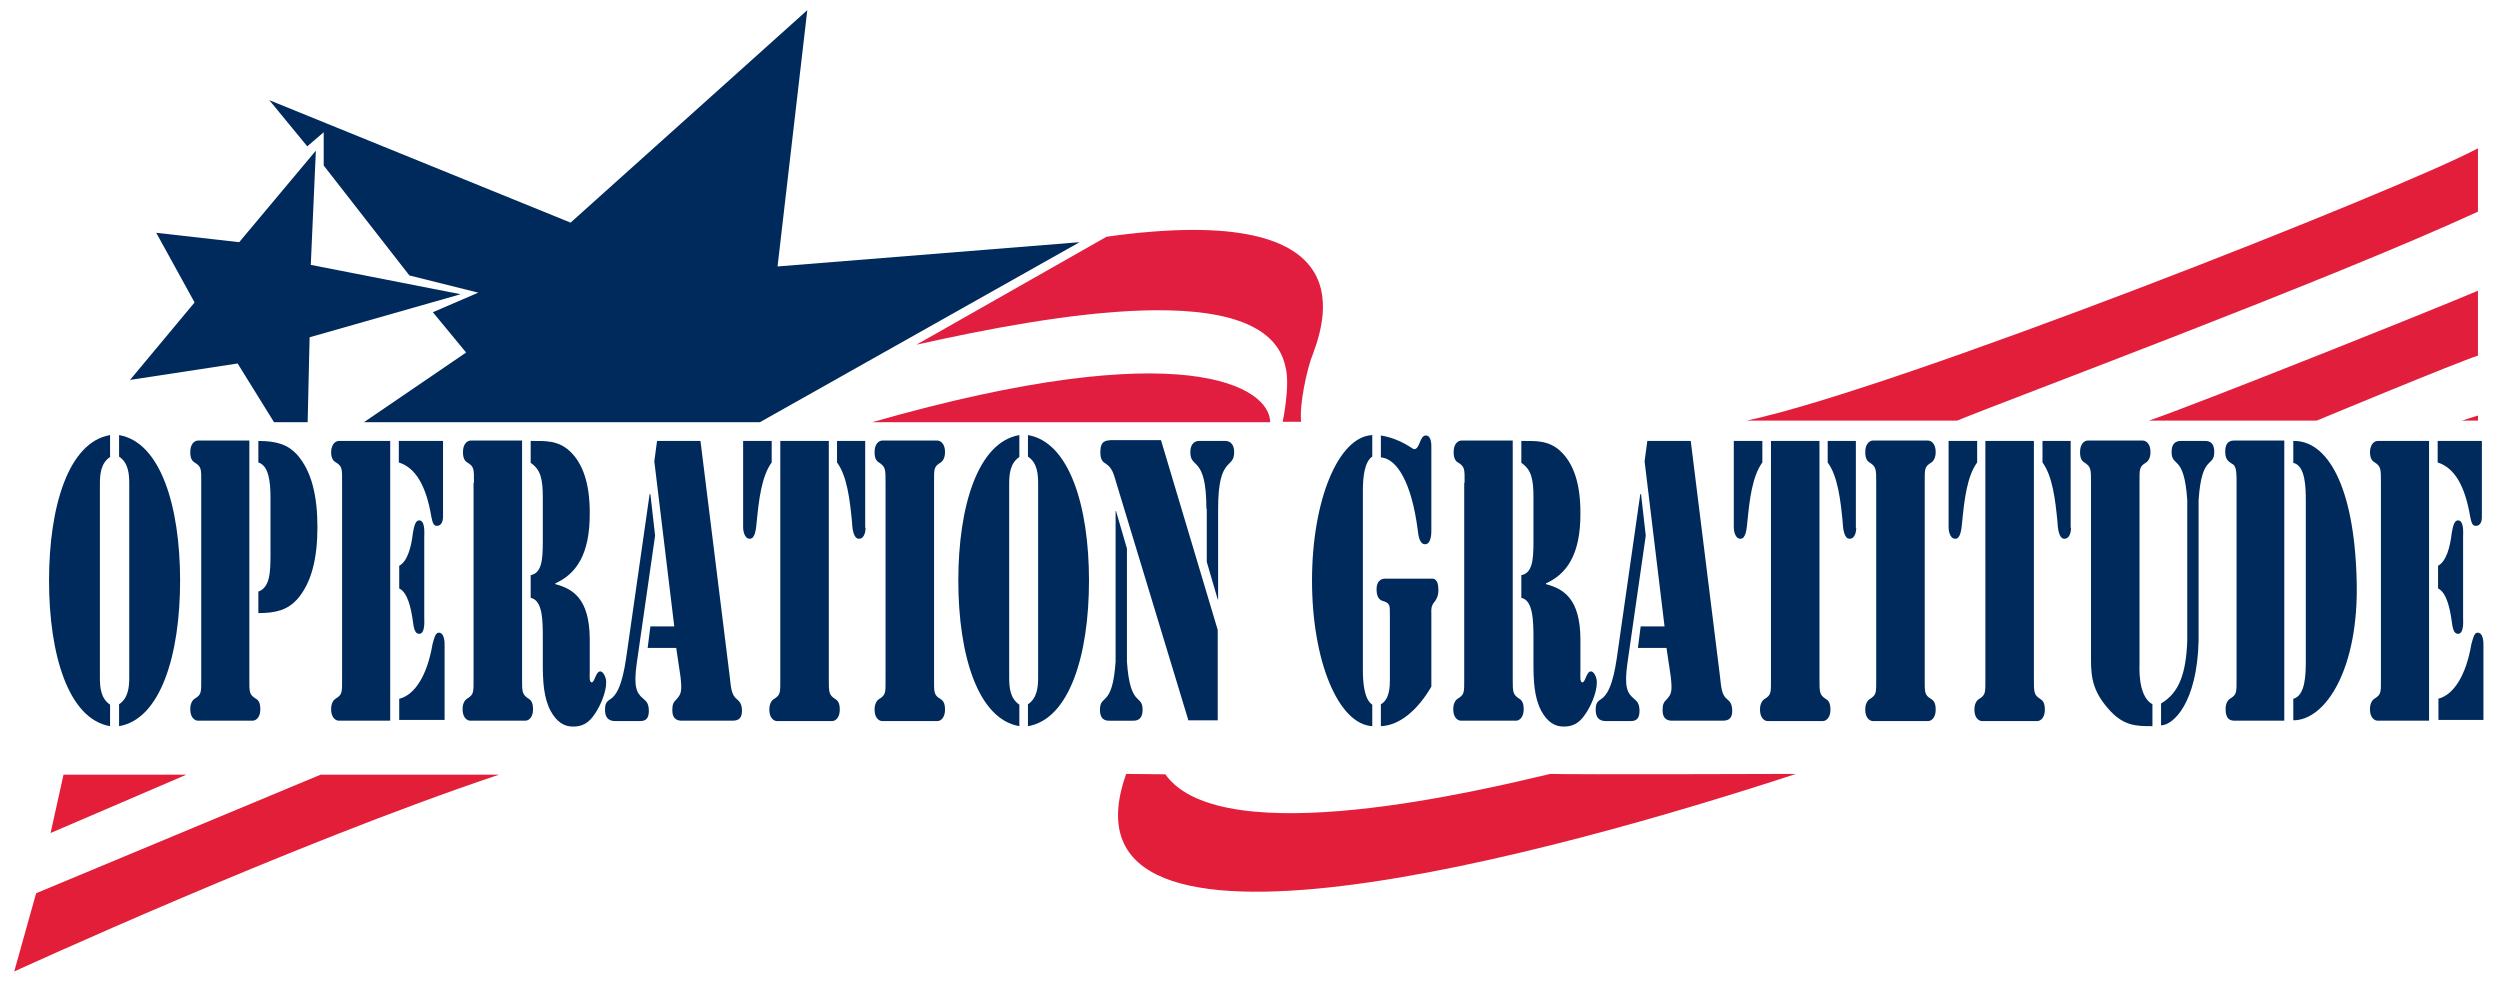
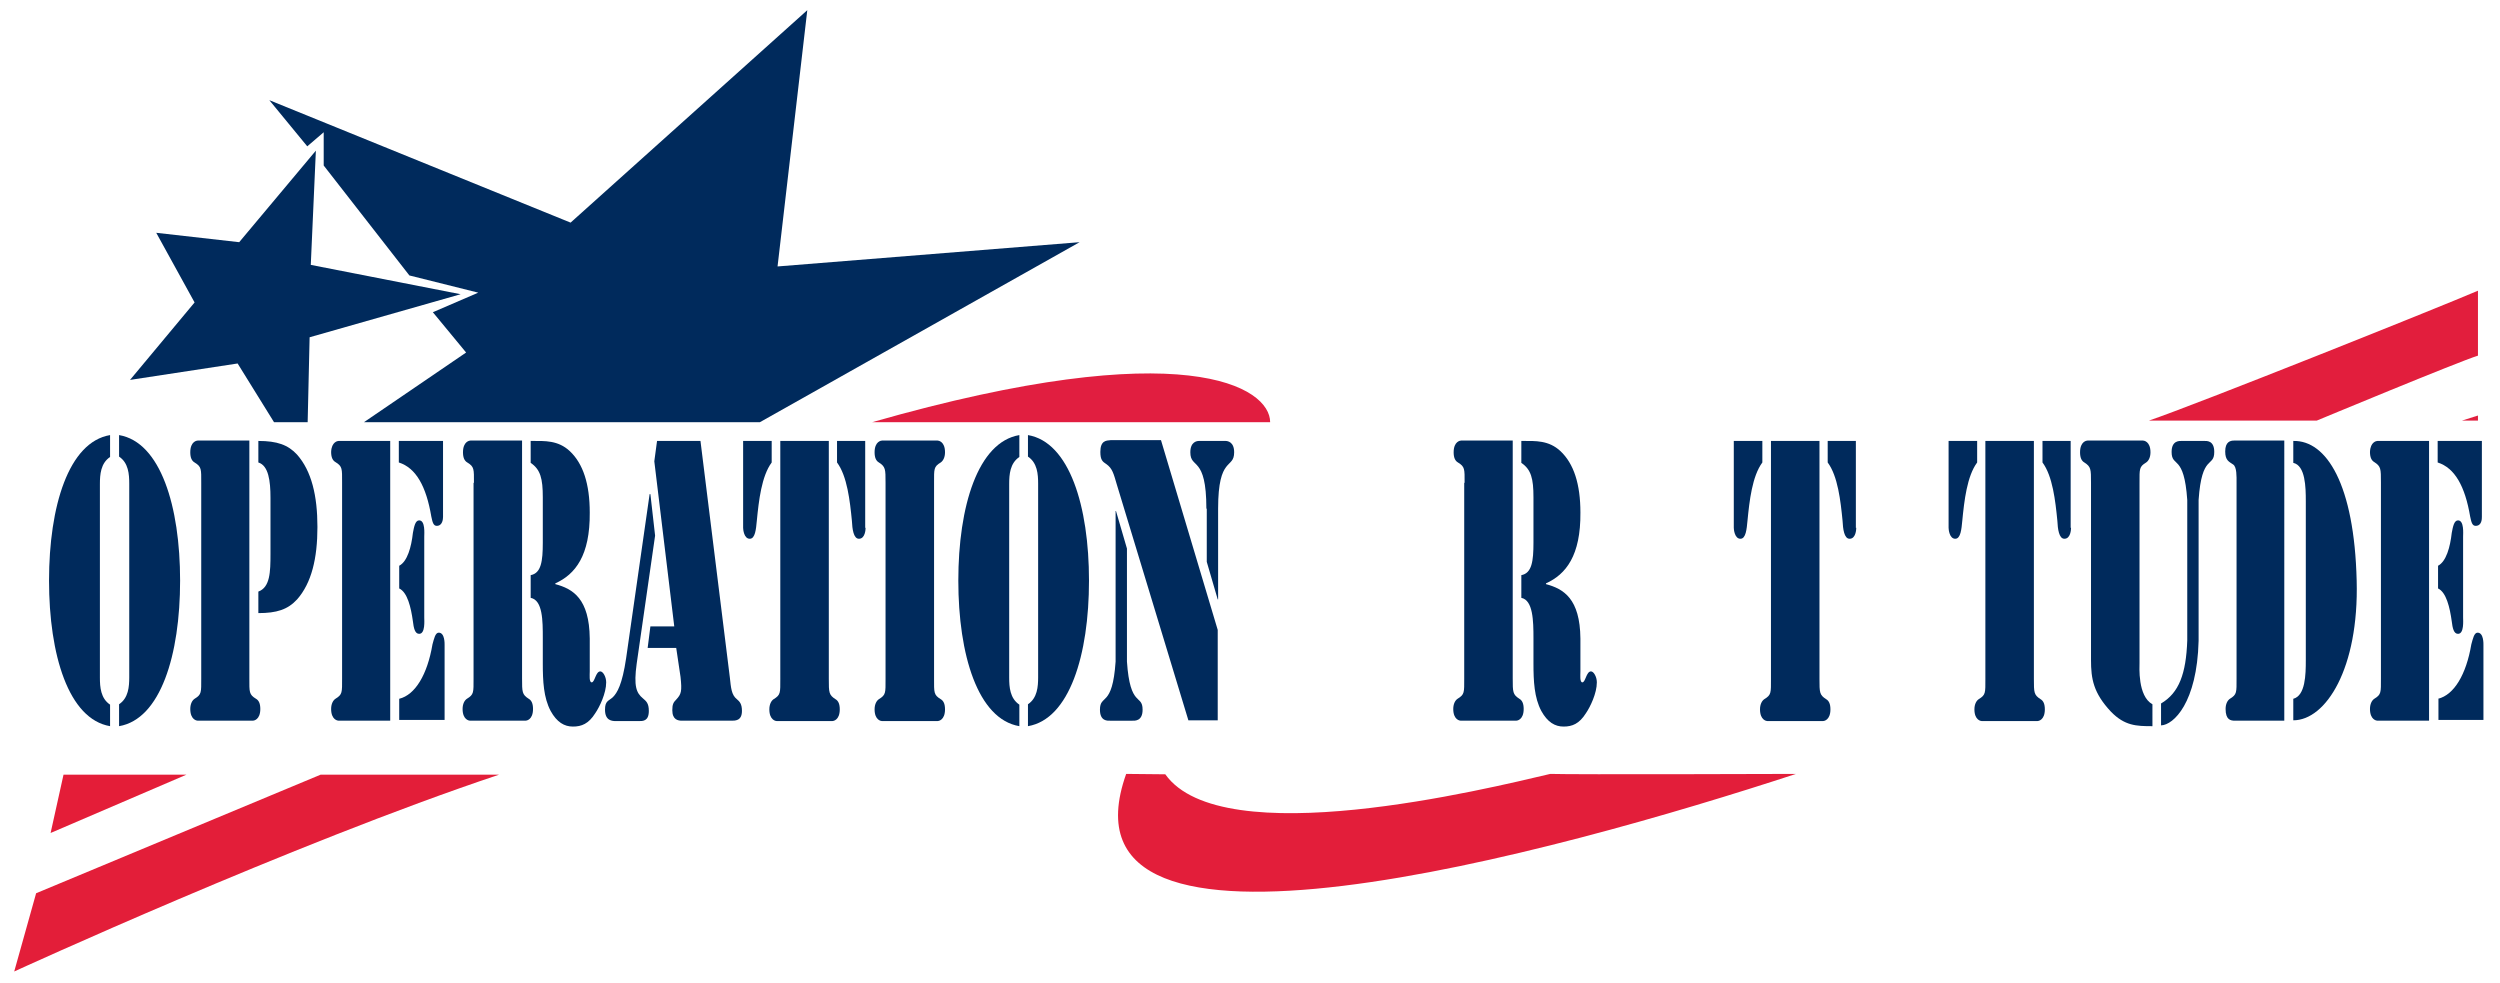
<svg xmlns="http://www.w3.org/2000/svg" version="1.1" id="Layer_1" x="0px" y="0px" width="641" height="252" viewBox="0 0 638.9 251.2" style="enable-background:new 0 0 638.9 251.2;" xml:space="preserve">
  <style type="text/css">
	.st0{fill:#002A5C;}
	.st1{fill:#E31E3A;}
	.st2{fill:#E21E3B;}
	.st3{fill:#E21E3D;}
	.st4{fill:#E11E3E;}
	.st5{fill:#E41D38;}
	.st6{fill:#E31E39;}
	.st7{fill:#E11E40;}
	.st8{fill:#E11E3F;}
</style>
  <g>
    <g>
      <path class="st0" d="M28.1,116.8c-2.4,1.6-2.6,4.5-2.6,6.9v49.5c0,2.4,0.2,5.3,2.6,6.9v5.5c-10.6-1.8-15.6-18.2-15.6-37.2    s5-35.4,15.6-37.2V116.8z M30.4,180c2.4-1.6,2.6-4.5,2.6-6.9v-49.5c0-2.4-0.2-5.3-2.6-6.9v-5.5c10.6,1.8,15.6,18.2,15.6,37.2    s-5,35.4-15.6,37.2V180z" />
      <path class="st0" d="M51.4,123.4c0-3.5,0.1-4.1-1.7-5.2c-0.7-0.4-1.1-1.2-1.1-2.6c0-2.8,1.7-3,1.9-3h13.2v60.8    c0,3.5-0.1,4.1,1.7,5.2c0.7,0.4,1.1,1.2,1.1,2.6c0,2.8-1.7,3-1.9,3H50.5c-0.2,0-1.9-0.2-1.9-3c0-1.3,0.5-2.2,1.1-2.6    c1.8-1.1,1.7-1.6,1.7-5.2V123.4z M66,112.7c4.8,0,7.6,1,9.9,3.5c3.7,4.2,5.2,10.5,5.2,18.5c0,8-1.5,14.3-5.2,18.5    c-2.4,2.6-5.2,3.5-9.9,3.5v-5.5c3-1.1,3.1-5,3.1-9.6v-14.4c0-4.3-0.5-8.2-3.1-9V112.7z" />
      <path class="st0" d="M86.5,112.7h13.2v71.5H86.5c-0.2,0-1.9-0.2-1.9-3c0-1.3,0.5-2.2,1.1-2.6c1.8-1.1,1.7-1.6,1.7-5.2v-50.1    c0-3.5,0.1-4.1-1.7-5.2c-0.7-0.4-1.1-1.2-1.1-2.6C84.7,112.9,86.3,112.7,86.5,112.7z M102,112.7h11.2v19.4c0,0.5-0.1,2.3-1.6,2.3    c-0.9,0-1.1-1-1.4-2.4c-1.3-7.7-3.9-12.4-8.3-13.8V112.7z M102,144.6c2.1-1.1,3.1-4.8,3.5-8.4c0.3-1.6,0.6-3.2,1.6-3.2    c1.6,0,1.3,3.4,1.3,4.2v20.6c0,0.8,0.3,4.2-1.3,4.2c-1.1,0-1.4-1.5-1.6-3.2c-0.5-3.6-1.4-7.4-3.5-8.4V144.6z M102,178.6    c4.1-1,7.2-6.2,8.5-13.9c0.4-1.4,0.7-3,1.6-3c1.6,0,1.5,2.9,1.5,3.2v19.1H102V178.6z" />
      <path class="st0" d="M121.1,123.4c0-3.5,0.1-4.1-1.7-5.2c-0.7-0.4-1.1-1.2-1.1-2.6c0-2.8,1.7-3,1.9-3h13.2v60.8    c0,3.5,0,4.1,1.7,5.2c0.7,0.4,1.1,1.2,1.1,2.6c0,2.8-1.7,3-1.9,3h-14.2c-0.2,0-1.9-0.2-1.9-3c0-1.3,0.5-2.2,1.1-2.6    c1.8-1.1,1.7-1.6,1.7-5.2V123.4z M135.6,112.7h0.3c3.3,0,6.7-0.2,9.7,2.6c3.4,3.2,5.1,8.4,5.1,15.7c0.1,11-3.7,15.8-8.8,18.1v0.2    c4.5,1.2,8.7,3.7,8.8,13.9v8.4c0,0.9-0.2,2.8,0.5,2.8c0.8,0,1-2.8,2.2-2.8c0.7,0,1.5,1.4,1.5,2.8c0,2.8-1.7,6.3-2.8,7.9    c-1.7,2.7-3.5,3.4-5.7,3.4c-2.2,0-4.1-1.1-5.7-4c-1.8-3.4-2-7.6-2-12.1v-6.5c0-4.4,0-9.7-3.1-10.3V147c2.7-0.5,3.1-3.6,3.1-8.3    v-11.6c0-4.8-0.6-7.1-3.1-8.8V112.7z" />
      <path class="st0" d="M167.4,136.9l-4.7,32.7c-0.8,5.8-0.1,7.5,1.6,8.9c0.8,0.7,1.5,1.2,1.5,3.2c0,2.7-1.6,2.6-2.6,2.6h-5.8    c-1,0-2.8-0.1-2.8-2.9c0-2.3,0.9-2.2,2-3.2c1.1-1.1,2.4-3.2,3.4-10l6-41.9h0.2L167.4,136.9z M172.8,165.6h-7.3l0.7-5.5h6.1    l-5.1-42.2l0.7-5.2h11.1l7.5,60.4c0.3,2.7,0.4,4.5,1.8,5.6c0.7,0.6,1.3,1.2,1.3,3c0,2.6-1.8,2.5-2.8,2.5h-12.5    c-1,0-2.5-0.2-2.5-2.7c0-1.5,0.3-2,1-2.7c1.3-1.4,1.5-2.1,1.1-5.8L172.8,165.6z" />
      <path class="st0" d="M190,112.7h7.2v5.5c-2.6,3.5-3.3,9.8-3.8,14.9c-0.2,2.1-0.4,4.6-1.8,4.6c-1.5,0-1.7-2.4-1.7-2.8V112.7z     M199.5,112.7h12.3v60.8c0,3.5,0,4.1,1.7,5.2c0.7,0.4,1.1,1.2,1.1,2.6c0,2.8-1.7,3-1.9,3h-14.2c-0.2,0-1.9-0.2-1.9-3    c0-1.3,0.5-2.2,1.1-2.6c1.8-1.1,1.7-1.6,1.7-5.2V112.7z M221.2,134.9c0,0.4-0.1,2.8-1.7,2.8c-1.4,0-1.7-2.5-1.8-4.6    c-0.5-5.1-1.2-11.4-3.8-14.9v-5.5h7.2V134.9z" />
      <path class="st0" d="M238.7,173.5c0,3.5-0.1,4.1,1.7,5.2c0.7,0.4,1.1,1.2,1.1,2.6c0,2.8-1.7,3-1.9,3h-14.2c-0.2,0-1.9-0.2-1.9-3    c0-1.3,0.5-2.2,1.1-2.6c1.8-1.1,1.7-1.6,1.7-5.2v-50.1c0-3.5,0-4.1-1.7-5.2c-0.7-0.4-1.1-1.2-1.1-2.6c0-2.8,1.7-3,1.9-3h14.2    c0.2,0,1.9,0.2,1.9,3c0,1.3-0.5,2.2-1.1,2.6c-1.8,1.1-1.7,1.6-1.7,5.2V173.5z" />
      <path class="st0" d="M260.5,116.8c-2.4,1.6-2.6,4.5-2.6,6.9v49.5c0,2.4,0.2,5.3,2.6,6.9v5.5c-10.6-1.8-15.6-18.2-15.6-37.2    s5-35.4,15.6-37.2V116.8z M262.7,180c2.4-1.6,2.6-4.5,2.6-6.9v-49.5c0-2.4-0.2-5.3-2.6-6.9v-5.5c10.6,1.8,15.6,18.2,15.6,37.2    s-5,35.4-15.6,37.2V180z" />
      <path class="st0" d="M285.1,130.6h0.1l2.8,9.6v28.9c0.8,11.9,4,8.2,4,12.3c0,3-2.1,2.8-2.6,2.8h-5.7c-0.6,0-2.6,0.2-2.6-2.8    c0-4.1,3.2-0.4,4-12.3V130.6z M311.2,161v23.1h-7.5l-18.3-60.3c-0.8-2.7-1.1-4.1-2.7-5.2c-0.9-0.6-1.5-1-1.5-3.1    c0-2.9,1.5-2.9,2.6-3h12.9L311.2,161z M308.3,130c0-13.7-4.1-10-4.1-14.4c0-2.7,1.7-2.9,2.2-2.9h6.8c0.5,0,2.2,0.2,2.2,2.9    c0,4.4-4.1,0.8-4.1,14.4v23.2h-0.1l-2.8-9.6V130z" />
-       <path class="st0" d="M348.3,171.3c0,3.4,0.4,7.5,2.4,8.8v5.5c-8.7-0.5-15.4-16.7-15.4-37.2c0-20.5,6.7-36.8,15.4-37.2v5.5    c-2,1.3-2.4,5.3-2.4,8.7V171.3z M352.9,180c2.2-1.2,2.3-4.5,2.3-6.1v-17.2c0-2.1,0-2.6-2.1-3.2c-0.8-0.4-1.3-1.2-1.3-2.9    c0-2.6,1.8-2.7,2-2.7h12c0.3,0,1.8-0.3,1.8,2.9c0,1.6-0.5,2.3-0.9,2.9c-1.1,1.2-0.9,2.4-0.9,2.9v18.9c-3.5,6-8.1,9.9-12.9,10.1    V180z M352.9,111.3c5.3,0.9,8,3.5,8.5,3.5c1.5,0,1.4-3.5,3-3.5c1.5,0,1.4,2.6,1.4,3.1v21.3c0,0.5,0,3.4-1.6,3.4    c-1.3,0-1.7-1.8-1.9-3.8c-1.6-12.2-5.4-18.1-9.4-18.4V111.3z" />
      <path class="st0" d="M374.3,123.4c0-3.5,0.1-4.1-1.7-5.2c-0.7-0.4-1.1-1.2-1.1-2.6c0-2.8,1.7-3,1.9-3h13.2v60.8    c0,3.5,0,4.1,1.7,5.2c0.7,0.4,1.1,1.2,1.1,2.6c0,2.8-1.7,3-1.9,3h-14.2c-0.2,0-1.9-0.2-1.9-3c0-1.3,0.5-2.2,1.1-2.6    c1.8-1.1,1.7-1.6,1.7-5.2V123.4z M388.8,112.7h0.3c3.3,0,6.7-0.2,9.7,2.6c3.4,3.2,5.1,8.4,5.1,15.7c0.1,11-3.7,15.8-8.8,18.1v0.2    c4.5,1.2,8.7,3.7,8.8,13.9v8.4c0,0.9-0.2,2.8,0.5,2.8c0.8,0,1-2.8,2.2-2.8c0.7,0,1.5,1.4,1.5,2.8c0,2.8-1.7,6.3-2.8,7.9    c-1.7,2.7-3.5,3.4-5.7,3.4s-4.1-1.1-5.7-4c-1.8-3.4-2-7.6-2-12.1v-6.5c0-4.4-0.1-9.7-3.1-10.3V147c2.7-0.5,3.1-3.6,3.1-8.3v-11.6    c0-4.8-0.6-7.1-3.1-8.8V112.7z" />
-       <path class="st0" d="M420.6,136.9l-4.7,32.7c-0.8,5.8-0.1,7.5,1.6,8.9c0.8,0.7,1.5,1.2,1.5,3.2c0,2.7-1.6,2.6-2.6,2.6h-5.8    c-1,0-2.8-0.1-2.8-2.9c0-2.3,0.9-2.2,2-3.2c1.1-1.1,2.4-3.2,3.4-10l6-41.9h0.2L420.6,136.9z M425.9,165.6h-7.3l0.7-5.5h6.1    l-5.1-42.2l0.7-5.2h11.1l7.5,60.4c0.3,2.7,0.4,4.5,1.8,5.6c0.7,0.6,1.3,1.2,1.3,3c0,2.6-1.8,2.5-2.8,2.5h-12.5    c-1,0-2.5-0.2-2.5-2.7c0-1.5,0.3-2,1-2.7c1.3-1.4,1.5-2.1,1.1-5.8L425.9,165.6z" />
      <path class="st0" d="M443.2,112.7h7.2v5.5c-2.6,3.5-3.3,9.8-3.8,14.9c-0.2,2.1-0.4,4.6-1.8,4.6c-1.5,0-1.7-2.4-1.7-2.8V112.7z     M452.7,112.7H465v60.8c0,3.5,0,4.1,1.7,5.2c0.7,0.4,1.1,1.2,1.1,2.6c0,2.8-1.7,3-1.9,3h-14.2c-0.2,0-1.9-0.2-1.9-3    c0-1.3,0.5-2.2,1.1-2.6c1.8-1.1,1.7-1.6,1.7-5.2V112.7z M474.4,134.9c0,0.4-0.1,2.8-1.7,2.8c-1.4,0-1.7-2.5-1.8-4.6    c-0.5-5.1-1.2-11.4-3.8-14.9v-5.5h7.2V134.9z" />
-       <path class="st0" d="M491.9,173.5c0,3.5-0.1,4.1,1.7,5.2c0.7,0.4,1.1,1.2,1.1,2.6c0,2.8-1.7,3-1.9,3h-14.2c-0.2,0-1.9-0.2-1.9-3    c0-1.3,0.5-2.2,1.1-2.6c1.8-1.1,1.7-1.6,1.7-5.2v-50.1c0-3.5,0-4.1-1.7-5.2c-0.7-0.4-1.1-1.2-1.1-2.6c0-2.8,1.7-3,1.9-3h14.2    c0.2,0,1.9,0.2,1.9,3c0,1.3-0.5,2.2-1.1,2.6c-1.8,1.1-1.7,1.6-1.7,5.2V173.5z" />
      <path class="st0" d="M498.1,112.7h7.2v5.5c-2.6,3.5-3.3,9.8-3.8,14.9c-0.2,2.1-0.4,4.6-1.8,4.6c-1.5,0-1.7-2.4-1.7-2.8V112.7z     M507.5,112.7h12.3v60.8c0,3.5,0,4.1,1.7,5.2c0.7,0.4,1.1,1.2,1.1,2.6c0,2.8-1.7,3-1.9,3h-14.2c-0.2,0-1.9-0.2-1.9-3    c0-1.3,0.5-2.2,1.1-2.6c1.8-1.1,1.7-1.6,1.7-5.2V112.7z M529.3,134.9c0,0.4-0.1,2.8-1.7,2.8c-1.4,0-1.7-2.5-1.8-4.6    c-0.5-5.1-1.2-11.4-3.8-14.9v-5.5h7.2V134.9z" />
      <path class="st0" d="M550,185.6c-4,0-7-0.1-10.5-3.7c-4.5-4.8-5.1-8.4-5.1-13.2v-45.3c0-3.5,0-4.1-1.7-5.2    c-0.7-0.4-1.1-1.2-1.1-2.6c0-2.8,1.7-3,1.9-3h14.2c0.2,0,1.9,0.2,1.9,3c0,1.3-0.5,2.2-1.1,2.6c-1.8,1.1-1.7,1.6-1.7,5.2v46    c0,1-0.5,8.5,3.3,10.6V185.6z M559,127.8c-0.8-11.9-4-8.2-4-12.3c0-3,2.1-2.8,2.6-2.8h5.7c0.6,0,2.6-0.2,2.6,2.8    c0,4.1-3.2,0.4-4,12.3v36c-0.4,15.8-6.4,21.5-9.6,21.6v-5.6c4.6-2.7,6.4-7.6,6.7-16.1V127.8z" />
      <path class="st0" d="M583.9,184.2h-12.7c-1.1,0-2.4-0.2-2.4-3c0-1.3,0.5-2.2,1.1-2.6c1.8-1.1,1.7-1.6,1.7-5.2v-50.1    c0-1.4,0.1-4-0.9-4.6c-1-0.7-2-1-2-3.3c0-2.5,1.3-2.8,2.3-2.8h12.8V184.2z M586.1,112.7c8.5-0.2,15.6,11.1,16.2,35.7    c0.6,22.5-7.9,35.7-16.2,35.7v-5.5c3.1-0.8,3.2-6.2,3.2-9.8v-40.7c0-3.6-0.1-9.1-3.2-9.8V112.7z" />
      <path class="st0" d="M607.6,112.7h13.2v71.5h-13.2c-0.2,0-1.9-0.2-1.9-3c0-1.3,0.5-2.2,1.1-2.6c1.8-1.1,1.7-1.6,1.7-5.2v-50.1    c0-3.5,0-4.1-1.7-5.2c-0.7-0.4-1.1-1.2-1.1-2.6C605.8,112.9,607.4,112.7,607.6,112.7z M623.1,112.7h11.2v19.4c0,0.5,0,2.3-1.6,2.3    c-0.9,0-1.1-1-1.4-2.4c-1.3-7.7-3.9-12.4-8.3-13.8V112.7z M623.1,144.6c2.1-1.1,3.1-4.8,3.5-8.4c0.3-1.6,0.6-3.2,1.6-3.2    c1.6,0,1.3,3.4,1.3,4.2v20.6c0,0.8,0.3,4.2-1.3,4.2c-1.1,0-1.4-1.5-1.6-3.2c-0.5-3.6-1.4-7.4-3.5-8.4V144.6z M623.1,178.6    c4.1-1,7.2-6.2,8.5-13.9c0.4-1.4,0.7-3,1.6-3c1.6,0,1.5,2.9,1.5,3.2v19.1h-11.5V178.6z" />
    </g>
  </g>
  <polygon class="st0" points="78.6,107.9 79.1,86.2 117.7,75.2 79.4,67.7 80.7,38.5 61.1,61.9 39.9,59.5 49.7,77.3 33.2,97.1   60.7,92.9 70,107.9 " />
  <polygon class="st0" points="93,107.9 119.1,90.1 110.6,79.8 122.2,74.8 104.6,70.4 82.7,42.3 82.7,33.8 78.5,37.4 68.8,25.6   145.8,56.9 206.3,2.6 198.7,68.1 275.9,61.9 194.2,107.9 " />
  <path class="st1" d="M459,197.8c0,0-57.2,0.2-62.8,0c-16.2,3.8-83.9,20.5-98.4,0.1l-10-0.1C267.7,254.3,398.5,217.6,459,197.8z" />
-   <path class="st2" d="M446.4,107.5c38-8,167.6-59.2,186.9-69.6v16.2c-38.7,17.8-120.8,48.3-133.1,53.4H446.4z" />
  <path class="st3" d="M549.2,107.5c11.8-4,73.6-28.7,84.1-33.2v16.6c-4.9,1.5-41.2,16.6-41.2,16.6H549.2z" />
  <polygon class="st4" points="633.3,107.5 629.2,107.5 633.3,106.2 " />
  <polygon class="st5" points="16.2,198 47.6,198 12.9,212.9 " />
  <path class="st6" d="M81.9,198h45.6C74.6,215.7,3.6,248.3,3.6,248.3l5.6-20L81.9,198z" />
  <path class="st7" d="M324.6,107.9c0-8.9-21.6-22.9-101.7,0H324.6z" />
-   <path class="st8" d="M234.2,88.1c34-7.6,89.4-17.6,94.3,5.6c1.3,4.7-0.7,14.1-0.7,14.1h4.7c-0.4-5,1.5-12.8,2.5-15.9  c3.3-8.7,16-40.9-52.2-31.4L234.2,88.1z" />
</svg>